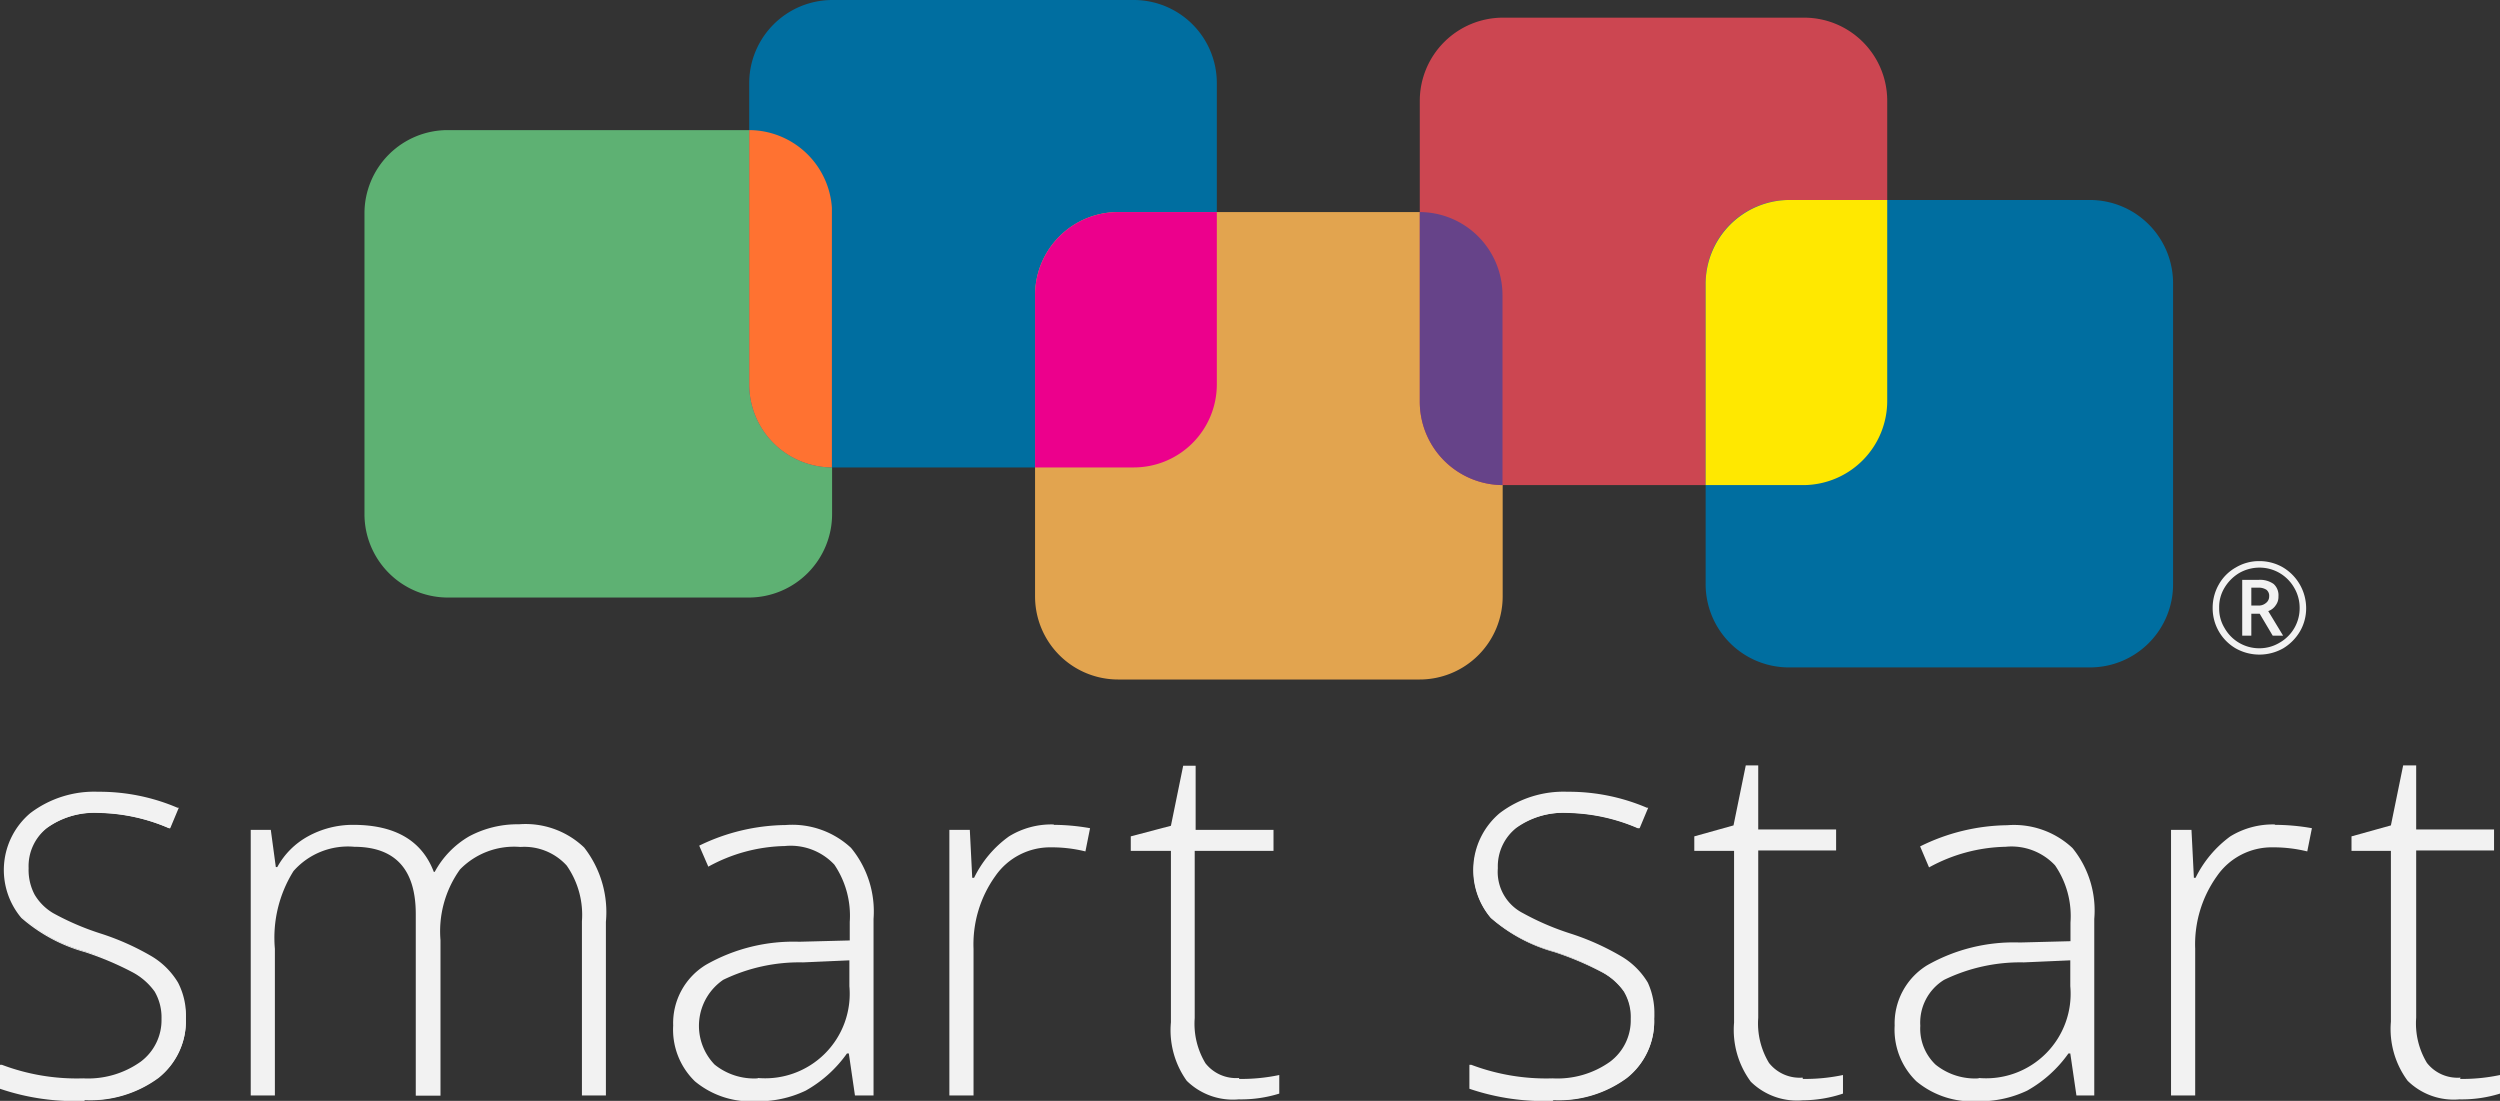
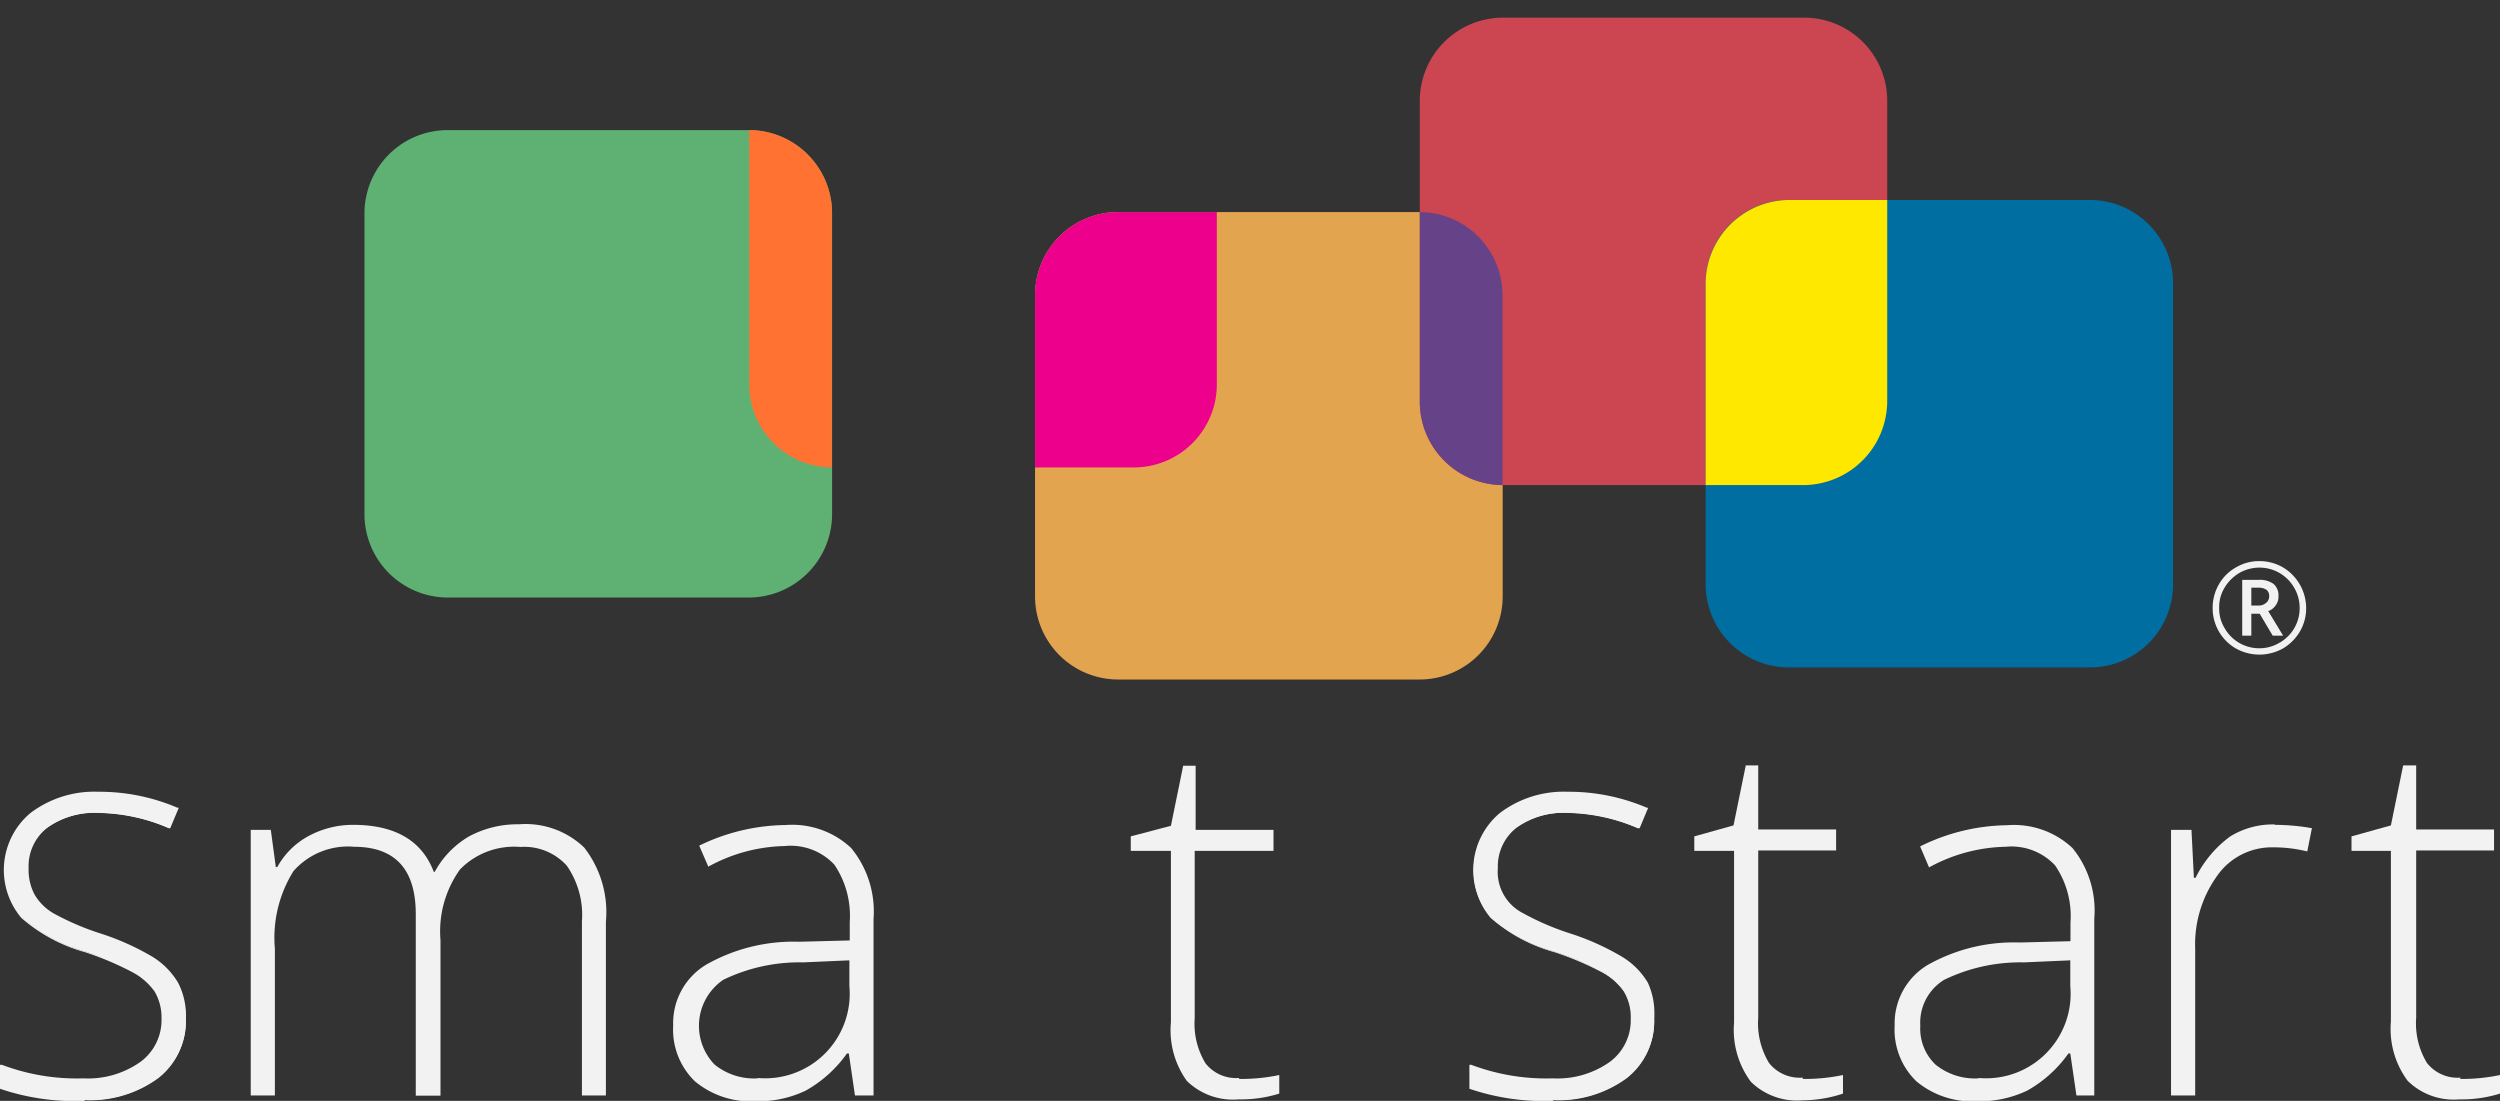
<svg xmlns="http://www.w3.org/2000/svg" id="Layer_1" data-name="Layer 1" width="134.51" height="59.23" viewBox="0 0 134.51 59.23">
  <rect x="0" y="0" width="134.51" height="59.23" fill="#333333" stroke="none" />
  <defs>
    <clipPath id="clip-path">
      <rect x="40.31" y="7" width="4.45" height="18.15" style="fill: none" />
    </clipPath>
    <clipPath id="clip-path-2">
      <rect x="40.31" y="7" width="4.45" height="18.15" style="fill: none" />
    </clipPath>
  </defs>
  <g>
    <path d="M31.31,58.94V49.57a4.63,4.63,0,0,0-.82-3,3.08,3.08,0,0,0-2.49-1,4.06,4.06,0,0,0-3.25,1.21,5.71,5.71,0,0,0-1.05,3.8v8.37H22.37V49.18q0-3.61-3.31-3.62a3.9,3.9,0,0,0-3.27,1.31,6.76,6.76,0,0,0-1,4.18v7.89h-1.3V44.65h1.08l.27,2h.08A4.17,4.17,0,0,1,16.57,45,5,5,0,0,1,19,44.38q3.38,0,4.34,2.53h.05A4.9,4.9,0,0,1,25.24,45a5.51,5.51,0,0,1,2.68-.65,4.56,4.56,0,0,1,3.51,1.25,5.66,5.66,0,0,1,1.17,4v9.34Z" style="fill: #f2f2f2" />
    <path d="M46,58.94l-.33-2.26h-.1a6.77,6.77,0,0,1-2.22,2,5.88,5.88,0,0,1-2.68.57,4.69,4.69,0,0,1-3.28-1.07,3.87,3.87,0,0,1-1.17-3A3.67,3.67,0,0,1,38,51.9a9.5,9.5,0,0,1,5-1.23l2.72-.07v-1a4.9,4.9,0,0,0-.83-3.08,3.22,3.22,0,0,0-2.67-1,8.88,8.88,0,0,0-4.11,1.11l-.49-1.13a10.84,10.84,0,0,1,4.65-1.11,4.64,4.64,0,0,1,3.52,1.23A5.38,5.38,0,0,1,47,49.44v9.5ZM40.77,58a4.55,4.55,0,0,0,4.93-4.94V51.67l-2.49.11a9.4,9.4,0,0,0-4.3.94,3,3,0,0,0-.46,4.56,3.38,3.38,0,0,0,2.32.74" style="fill: #f2f2f2" />
-     <path d="M56.7,44.38a11.41,11.41,0,0,1,1.95.18l-.25,1.25a7.56,7.56,0,0,0-1.85-.22,3.59,3.59,0,0,0-3,1.55,6.31,6.31,0,0,0-1.17,3.91v7.89h-1.3V44.65h1.1l.13,2.58h.1A5.91,5.91,0,0,1,54.29,45a4.33,4.33,0,0,1,2.41-.64" style="fill: #f2f2f2" />
    <path d="M66.67,58.05a9.82,9.82,0,0,0,2.16-.21v1a6.91,6.91,0,0,1-2.18.31,3.54,3.54,0,0,1-2.8-1A4.68,4.68,0,0,1,63,55V45.78H60.84V45L63,44.43l.66-3.23h.67v3.45h4.19v1.13H64.28v9a4.11,4.11,0,0,0,.58,2.43,2.1,2.1,0,0,0,1.81.79" style="fill: #f2f2f2" />
    <path d="M97,58.05a9.82,9.82,0,0,0,2.16-.21v1A6.91,6.91,0,0,1,97,59.2a3.54,3.54,0,0,1-2.8-1,4.68,4.68,0,0,1-.9-3.18V45.78H91.16V45l2.11-.59.66-3.23h.67v3.45h4.19v1.13H94.6v9a4.11,4.11,0,0,0,.58,2.43,2.1,2.1,0,0,0,1.81.79" style="fill: #f2f2f2" />
    <path d="M111.72,58.94l-.33-2.26h-.1a6.77,6.77,0,0,1-2.22,2,5.93,5.93,0,0,1-2.69.57,4.68,4.68,0,0,1-3.27-1.07,3.87,3.87,0,0,1-1.17-3,3.67,3.67,0,0,1,1.74-3.24,9.43,9.43,0,0,1,5-1.23l2.72-.07v-1a4.83,4.83,0,0,0-.83-3.08,3.21,3.21,0,0,0-2.66-1,8.89,8.89,0,0,0-4.12,1.11l-.48-1.13A10.81,10.81,0,0,1,108,44.4a4.6,4.6,0,0,1,3.51,1.23,5.33,5.33,0,0,1,1.17,3.81v9.5ZM106.46,58a4.55,4.55,0,0,0,4.93-4.94V51.67l-2.5.11a9.39,9.39,0,0,0-4.29.94,2.7,2.7,0,0,0-1.28,2.47,2.67,2.67,0,0,0,.82,2.09,3.37,3.37,0,0,0,2.32.74" style="fill: #f2f2f2" />
    <path d="M122.39,44.38a11.5,11.5,0,0,1,2,.18l-.25,1.25a7.64,7.64,0,0,0-1.86-.22,3.58,3.58,0,0,0-3,1.55,6.31,6.31,0,0,0-1.17,3.91v7.89h-1.3V44.65h1.1l.13,2.58h.09A6.09,6.09,0,0,1,120,45a4.37,4.37,0,0,1,2.42-.64" style="fill: #f2f2f2" />
    <path d="M132.36,58.05a9.72,9.72,0,0,0,2.15-.21v1a6.91,6.91,0,0,1-2.18.31,3.53,3.53,0,0,1-2.79-1,4.68,4.68,0,0,1-.9-3.18V45.78h-2.12V45l2.12-.59.66-3.23H130v3.45h4.19v1.13H130v9a4.11,4.11,0,0,0,.58,2.43,2.09,2.09,0,0,0,1.81.79" style="fill: #f2f2f2" />
    <path d="M44.77,27.67a4.49,4.49,0,0,1-4.48,4.48H24.09a4.49,4.49,0,0,1-4.48-4.48V11.47A4.48,4.48,0,0,1,24.09,7h16.2a4.48,4.48,0,0,1,4.48,4.47Z" style="fill: #5eb173" />
-     <path d="M44.79,0H61a4.47,4.47,0,0,1,4.47,4.47v16.2A4.48,4.48,0,0,1,61,25.15H44.79a4.48,4.48,0,0,1-4.48-4.48V4.48A4.48,4.48,0,0,1,44.79,0Z" style="fill: #006ea0" />
    <path d="M60.17,11.41h16.2a4.48,4.48,0,0,1,4.48,4.48v16.2a4.47,4.47,0,0,1-4.47,4.47H60.16a4.47,4.47,0,0,1-4.47-4.47V15.88A4.47,4.47,0,0,1,60.17,11.41Z" style="fill: #e2a44f" />
    <path d="M80.87.95h16.2a4.47,4.47,0,0,1,4.47,4.47V21.63a4.47,4.47,0,0,1-4.47,4.47H80.87a4.48,4.48,0,0,1-4.48-4.48V5.42A4.48,4.48,0,0,1,80.87.95Z" style="fill: #cc4651" />
    <path d="M96.25,10.76h16.19a4.48,4.48,0,0,1,4.48,4.48v16.2a4.47,4.47,0,0,1-4.47,4.47H96.25a4.48,4.48,0,0,1-4.48-4.48V15.24A4.48,4.48,0,0,1,96.25,10.76Z" style="fill: #006ea0" />
    <path d="M96.24,10.76a4.52,4.52,0,0,0-4.47,4.57V26.1h5.29a4.53,4.53,0,0,0,4.48-4.57V10.76Z" style="fill: #ffe800" />
    <path d="M76.39,11.41V21.62a4.49,4.49,0,0,0,4.45,4.48V15.88a4.47,4.47,0,0,0-4.45-4.47" style="fill: #664389" />
    <path d="M60.17,11.41a4.47,4.47,0,0,0-4.48,4.47v9.27H61a4.47,4.47,0,0,0,4.47-4.48V11.41Z" style="fill: #ec008c" />
    <g style="clip-path: url(#clip-path)">
      <g style="clip-path: url(#clip-path-2)">
        <path d="M40.31,7V20.67a4.47,4.47,0,0,0,4.46,4.48V11.47A4.48,4.48,0,0,0,40.31,7" style="fill: #ff7231" />
      </g>
    </g>
    <path d="M89,54.82A3.84,3.84,0,0,1,87.5,58a6.11,6.11,0,0,1-3.91,1.17,12.23,12.23,0,0,1-4.5-.65V57.4a11.34,11.34,0,0,0,4.41.73,5,5,0,0,0,3.12-.9,2.86,2.86,0,0,0,1.16-2.37,2.79,2.79,0,0,0-.38-1.51,3.58,3.58,0,0,0-1.25-1.08,15.21,15.21,0,0,0-2.54-1.07,8.67,8.67,0,0,1-3.39-1.82,3.91,3.91,0,0,1,.47-5.53,5.58,5.58,0,0,1,3.62-1.13,10.55,10.55,0,0,1,4.23.85l-.4,1a10,10,0,0,0-3.81-.83,4.44,4.44,0,0,0-2.82.82,2.68,2.68,0,0,0-1.05,2.23,2.55,2.55,0,0,0,1.38,2.48,14.3,14.3,0,0,0,2.51,1.09,13.93,13.93,0,0,1,2.82,1.25A4.18,4.18,0,0,1,88.54,53,3.75,3.75,0,0,1,89,54.82" style="fill: #f2f2f2" />
    <path d="M83.59,59.23a12.45,12.45,0,0,1-4.53-.65l0,0V57.29l.1,0a11.4,11.4,0,0,0,4.38.73,4.88,4.88,0,0,0,3.08-.89,2.78,2.78,0,0,0,1.12-2.31,2.67,2.67,0,0,0-.37-1.47,3.35,3.35,0,0,0-1.22-1.06,16.29,16.29,0,0,0-2.52-1.06,8.75,8.75,0,0,1-3.42-1.84,4,4,0,0,1,.48-5.64,5.68,5.68,0,0,1,3.66-1.15,10.67,10.67,0,0,1,4.26.86l.07,0-.46,1.1-.07,0a9.8,9.8,0,0,0-3.78-.83,4.4,4.4,0,0,0-2.78.81,2.64,2.64,0,0,0-1,2.17,2.49,2.49,0,0,0,1.35,2.42,14.26,14.26,0,0,0,2.5,1.08,13.58,13.58,0,0,1,2.82,1.26,4.06,4.06,0,0,1,1.4,1.4A3.93,3.93,0,0,1,89,54.82,3.89,3.89,0,0,1,87.54,58a6.18,6.18,0,0,1-4,1.19m-4.43-.77a12.24,12.24,0,0,0,4.43.63,6,6,0,0,0,3.86-1.16,3.78,3.78,0,0,0,1.45-3.11A3.7,3.7,0,0,0,88.47,53a3.94,3.94,0,0,0-1.34-1.36,13.45,13.45,0,0,0-2.8-1.24,13.83,13.83,0,0,1-2.53-1.1,3,3,0,0,1-1.08-1,3,3,0,0,1-.33-1.49,2.77,2.77,0,0,1,1.07-2.29,4.59,4.59,0,0,1,2.87-.83,9.89,9.89,0,0,1,3.77.81l.35-.83a10.48,10.48,0,0,0-4.14-.82,5.49,5.49,0,0,0-3.57,1.12,3.81,3.81,0,0,0-.46,5.42,8.59,8.59,0,0,0,3.35,1.81,15.13,15.13,0,0,1,2.55,1.06,3.59,3.59,0,0,1,1.28,1.12,2.79,2.79,0,0,1,.39,1.54,3,3,0,0,1-1.18,2.43,5.1,5.1,0,0,1-3.17.91,11.75,11.75,0,0,1-4.34-.69Z" style="fill: #f2f2f2" />
    <path d="M10,54.82A3.84,3.84,0,0,1,8.48,58a6.09,6.09,0,0,1-3.91,1.17,12.27,12.27,0,0,1-4.5-.65V57.4a11.34,11.34,0,0,0,4.41.73,5,5,0,0,0,3.12-.9,2.86,2.86,0,0,0,1.16-2.37,2.79,2.79,0,0,0-.38-1.51,3.58,3.58,0,0,0-1.25-1.08A15.21,15.21,0,0,0,4.59,51.2a8.54,8.54,0,0,1-3.38-1.82,3.89,3.89,0,0,1,.47-5.53,5.53,5.53,0,0,1,3.61-1.13,10.63,10.63,0,0,1,4.24.85l-.41,1a10,10,0,0,0-3.81-.83,4.44,4.44,0,0,0-2.82.82,2.68,2.68,0,0,0-1.05,2.23,3,3,0,0,0,.32,1.46,3,3,0,0,0,1.06,1,14.65,14.65,0,0,0,2.51,1.09,13.93,13.93,0,0,1,2.82,1.25A4.18,4.18,0,0,1,9.52,53,3.75,3.75,0,0,1,10,54.82" style="fill: #f2f2f2" />
    <path d="M4.57,59.23A12.45,12.45,0,0,1,0,58.58l0,0V57.29l.1,0a11.4,11.4,0,0,0,4.38.73,4.88,4.88,0,0,0,3.08-.89,2.79,2.79,0,0,0,1.13-2.31,2.76,2.76,0,0,0-.37-1.47,3.47,3.47,0,0,0-1.23-1.06,16.29,16.29,0,0,0-2.52-1.06,8.75,8.75,0,0,1-3.42-1.84,4,4,0,0,1,.48-5.64,5.68,5.68,0,0,1,3.66-1.15,10.67,10.67,0,0,1,4.26.86l.07,0-.46,1.1-.07,0a9.8,9.8,0,0,0-3.78-.83,4.35,4.35,0,0,0-2.77.81,2.62,2.62,0,0,0-1,2.17,2.84,2.84,0,0,0,.32,1.42,2.83,2.83,0,0,0,1,1,14.26,14.26,0,0,0,2.5,1.08,13.7,13.7,0,0,1,2.83,1.26,4.11,4.11,0,0,1,1.39,1.4A3.83,3.83,0,0,1,10,54.82,3.91,3.91,0,0,1,8.53,58a6.21,6.21,0,0,1-4,1.19M.15,58.46a12.14,12.14,0,0,0,4.42.63,6,6,0,0,0,3.86-1.16,3.78,3.78,0,0,0,1.45-3.11A3.7,3.7,0,0,0,9.46,53a4.06,4.06,0,0,0-1.35-1.36,13.21,13.21,0,0,0-2.8-1.24,14.17,14.17,0,0,1-2.53-1.1,3,3,0,0,1-1.08-1,3,3,0,0,1-.33-1.49,2.75,2.75,0,0,1,1.08-2.29,4.54,4.54,0,0,1,2.86-.83,9.86,9.86,0,0,1,3.77.81l.35-.83a10.48,10.48,0,0,0-4.14-.82,5.49,5.49,0,0,0-3.57,1.12,3.81,3.81,0,0,0-.46,5.42,8.57,8.57,0,0,0,3.36,1.81A15.89,15.89,0,0,1,7.17,52.2a3.64,3.64,0,0,1,1.27,1.12,2.79,2.79,0,0,1,.39,1.54,3,3,0,0,1-1.18,2.43,5.1,5.1,0,0,1-3.17.91,11.69,11.69,0,0,1-4.33-.69Z" style="fill: #f2f2f2" />
    <path d="M119.05,32.71a2.52,2.52,0,0,1,.33-1.26,2.39,2.39,0,0,1,.92-.92,2.43,2.43,0,0,1,1.26-.34,2.52,2.52,0,0,1,1.26.33,2.56,2.56,0,0,1,1.26,2.19,2.47,2.47,0,0,1-.32,1.24,2.61,2.61,0,0,1-.91.93,2.6,2.6,0,0,1-2.57,0,2.5,2.5,0,0,1-1.23-2.17m.35,0a2,2,0,0,0,.29,1.08,2.14,2.14,0,0,0,1.87,1.09,2.11,2.11,0,0,0,1.09-.3,2.13,2.13,0,0,0,1.08-1.87,2.13,2.13,0,0,0-.29-1.08,2.17,2.17,0,0,0-.79-.8,2.14,2.14,0,0,0-1.09-.29,2.19,2.19,0,0,0-1.08.29,2.3,2.3,0,0,0-.79.79,2,2,0,0,0-.29,1.09m3.19-.61a.75.75,0,0,1-.15.47.79.79,0,0,1-.4.31l.8,1.32h-.56l-.7-1.18h-.45V34.2h-.49v-3h.87a1.26,1.26,0,0,1,.82.22.81.81,0,0,1,.26.66m-1.46.5h.36a.59.59,0,0,0,.43-.14.43.43,0,0,0,.17-.35.41.41,0,0,0-.15-.36.76.76,0,0,0-.45-.11h-.36Z" style="fill: #f2f2f2" />
  </g>
</svg>